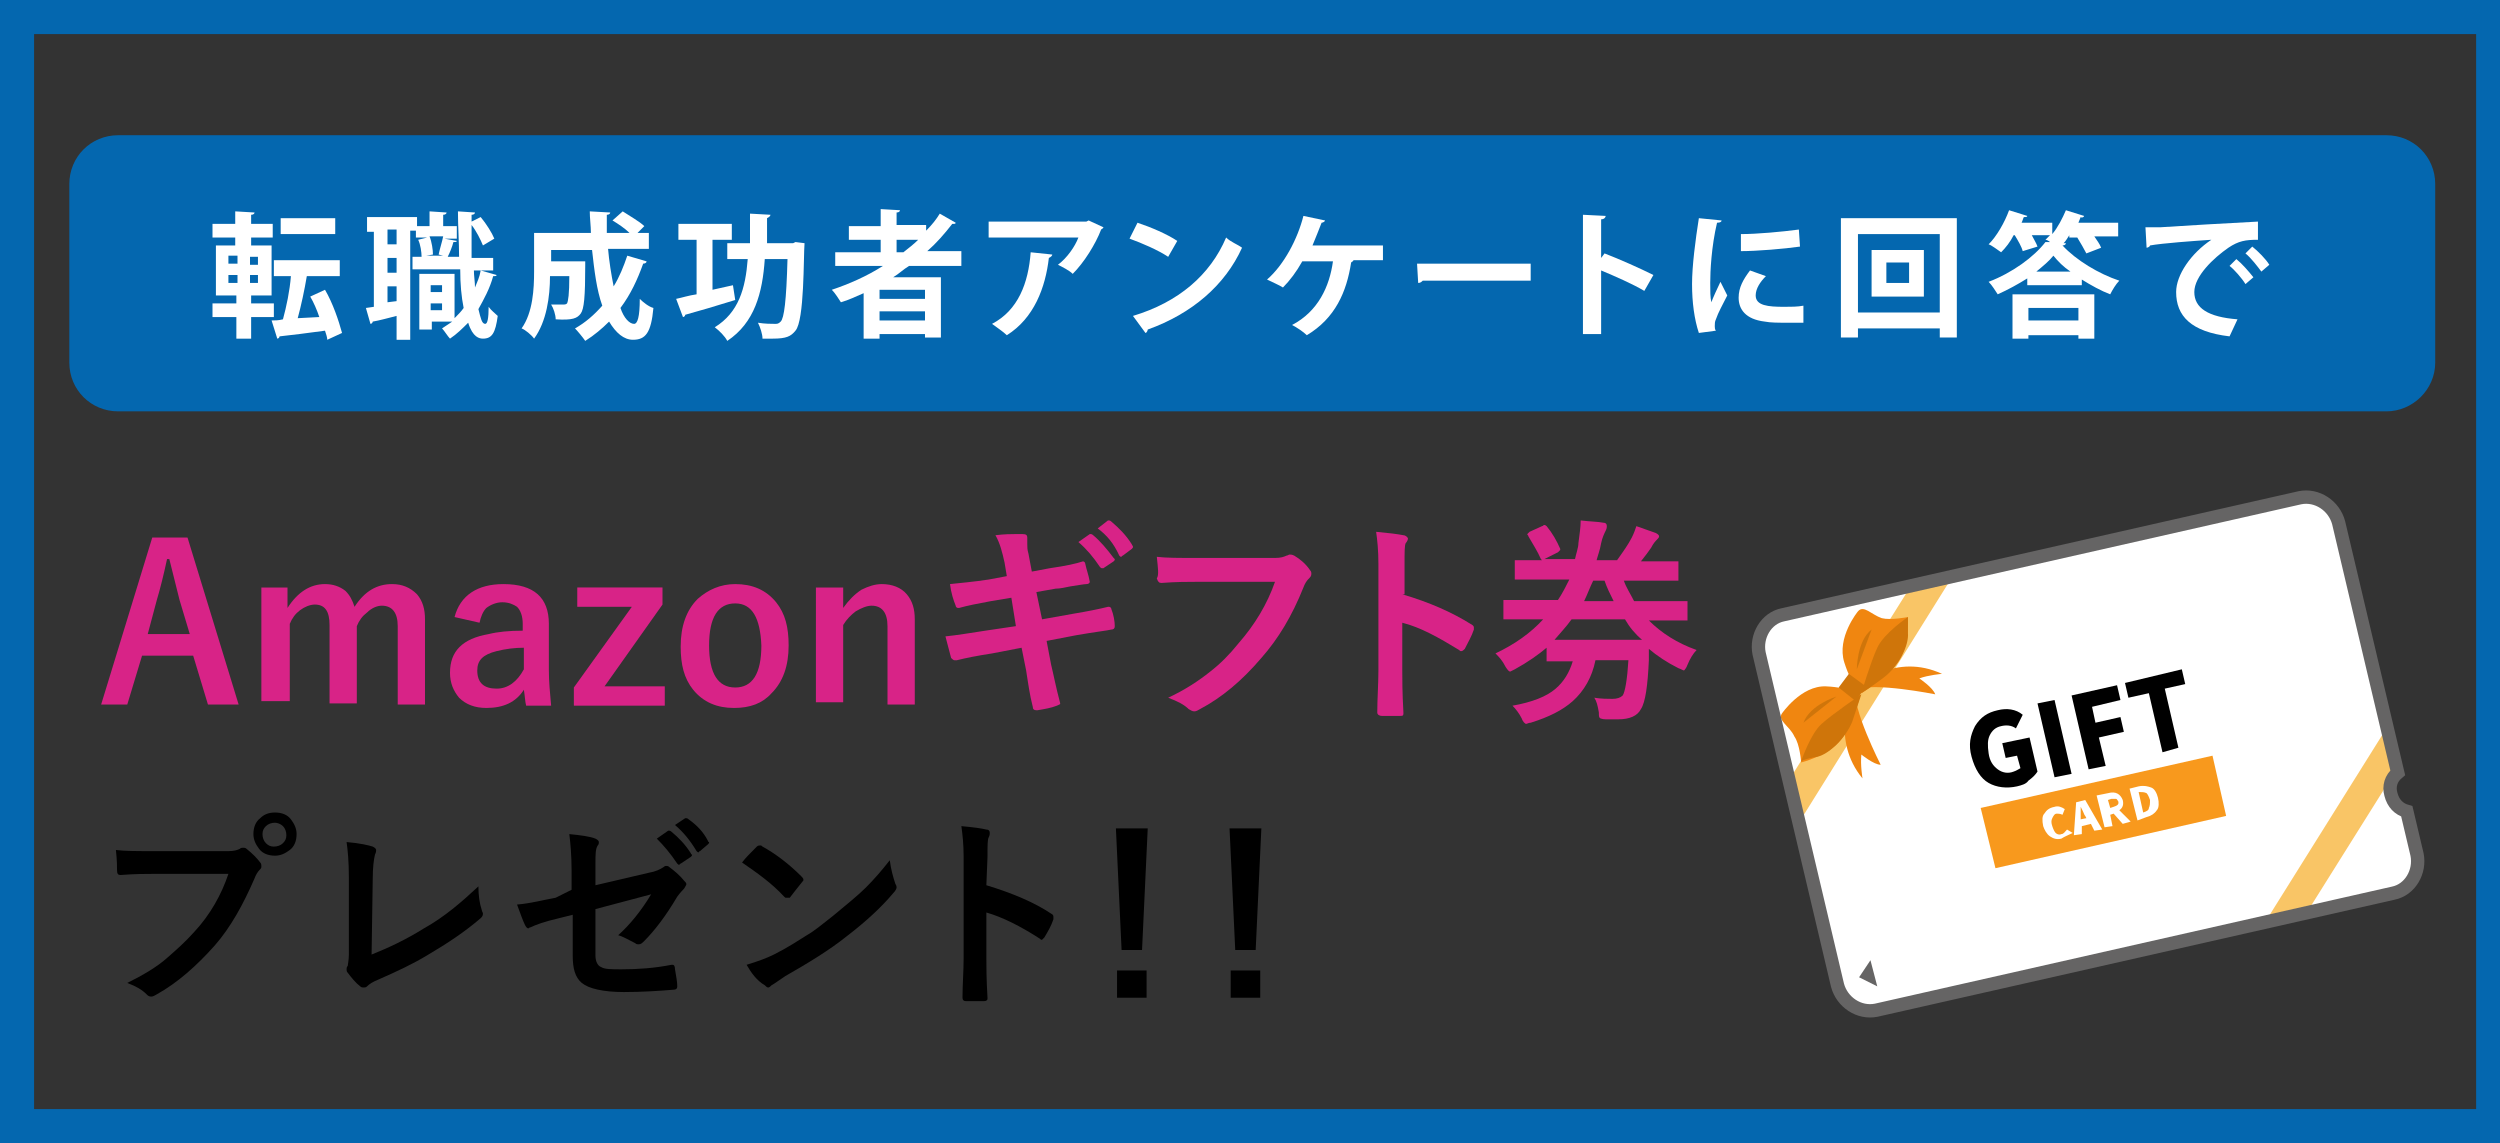
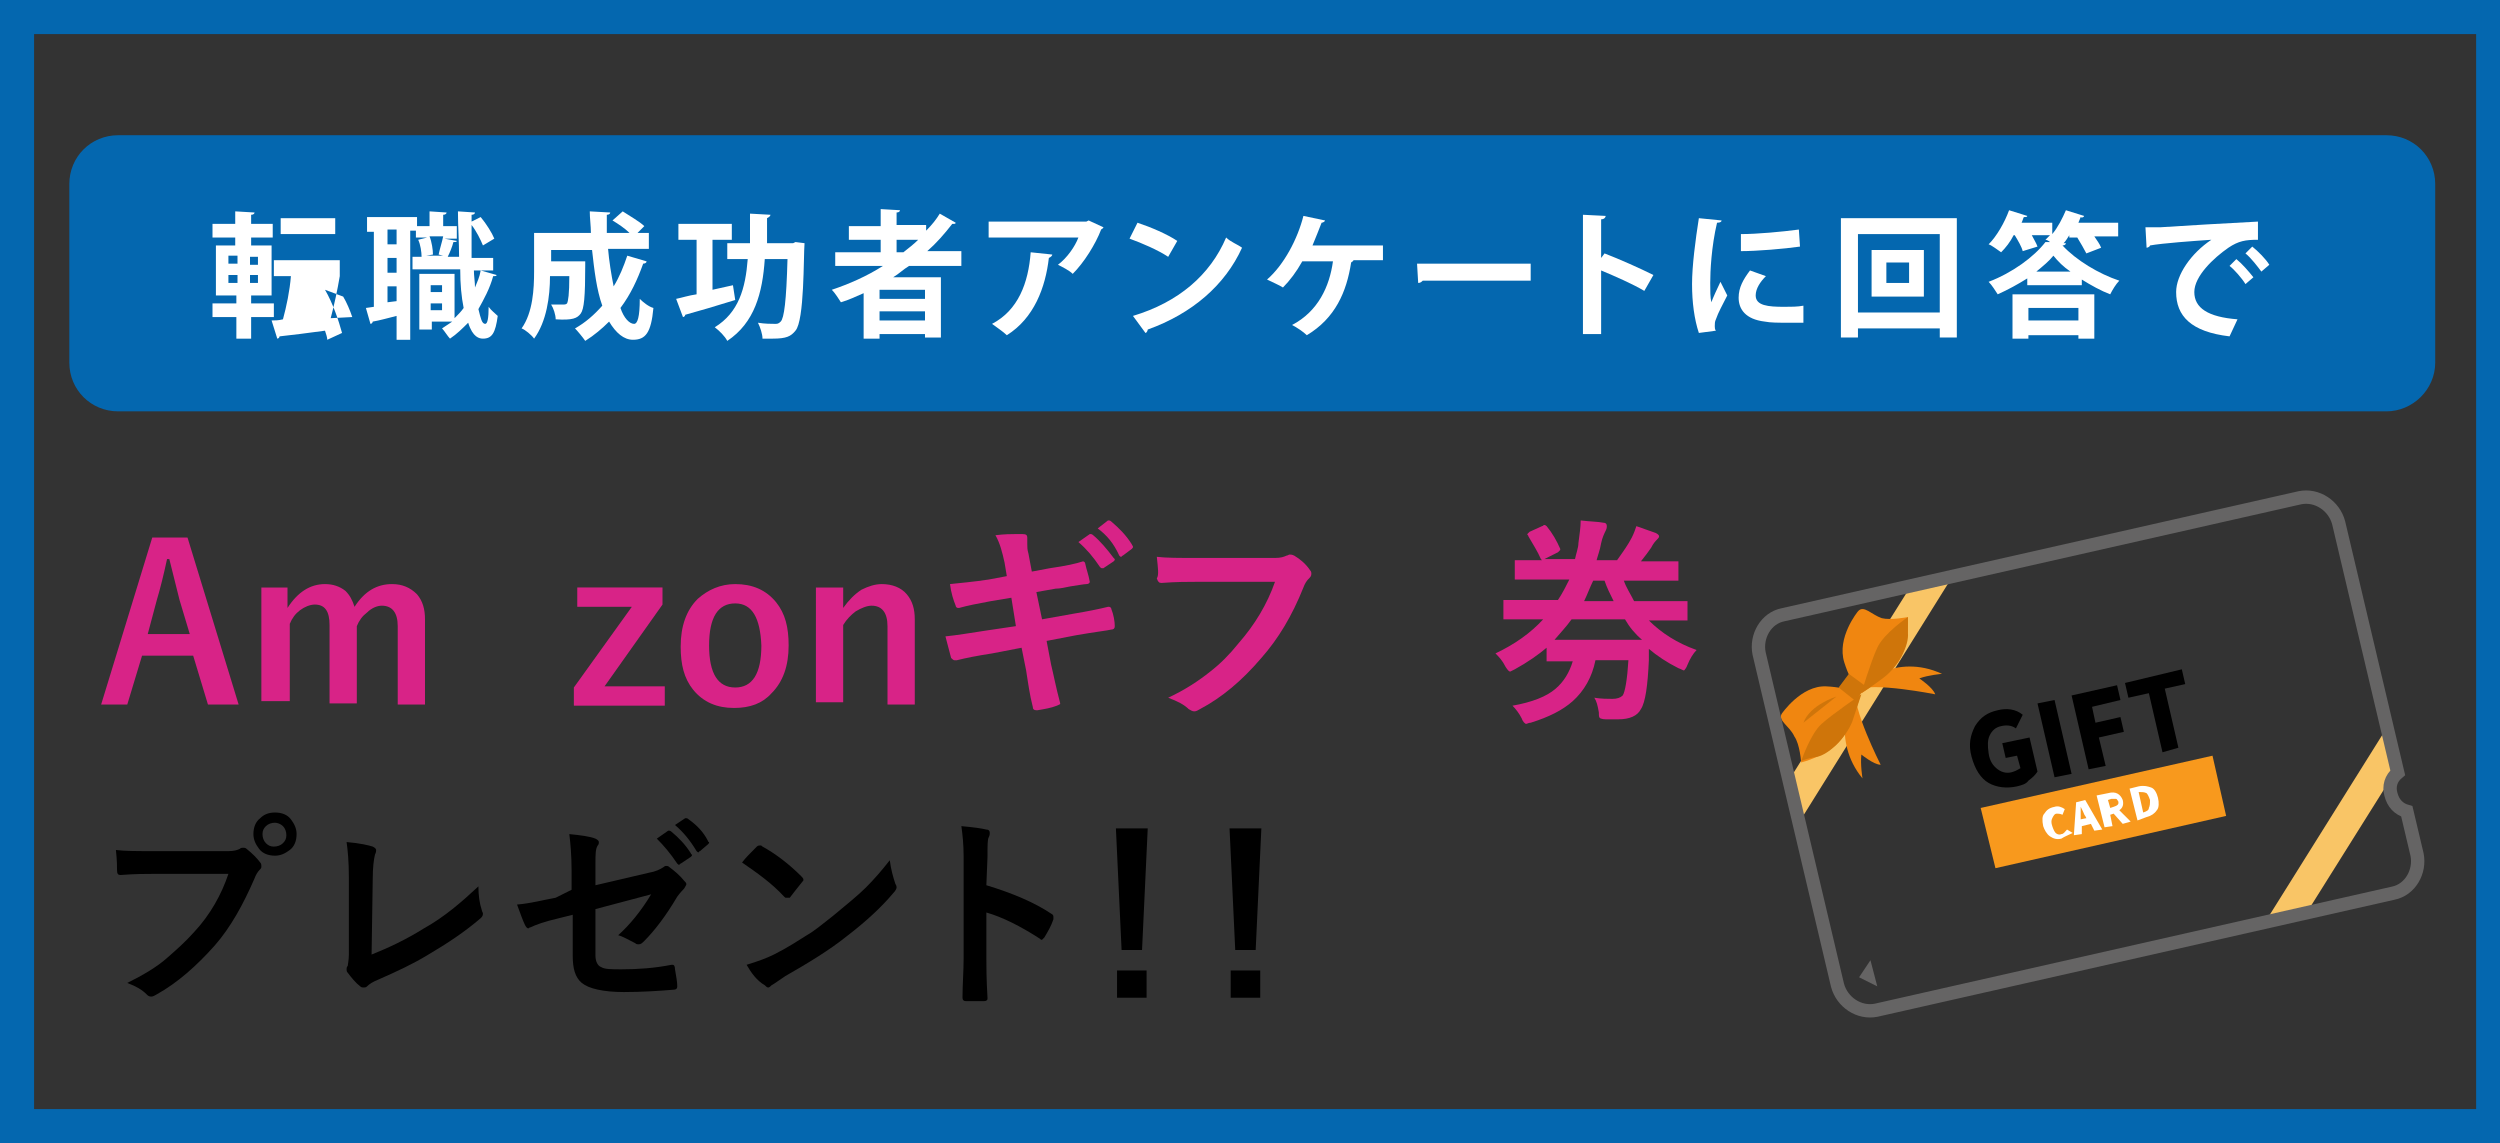
<svg xmlns="http://www.w3.org/2000/svg" version="1.1" id="レイヤー_3_00000103224934252136700160000013625141092008513935_" x="0px" y="0px" viewBox="0 0 220 100.6" style="enable-background:new 0 0 220 100.6;" xml:space="preserve">
  <rect x="0" y="0" width="220" height="100.6" fill="#333333" stroke="none" />
  <style type="text/css">
	.st0{fill:#0467AF;}
	.st1{fill:#FFFFFF;}
	.st2{fill:#F9C566;}
	.st3{fill:#656464;}
	.st4{fill:#F8991D;}
	.st5{fill:#F08610;}
	.st6{fill:#CF750A;}
	.st7{fill:none;stroke:#656464;stroke-width:1.175;}
	.st8{fill:#D82387;}
</style>
  <g>
    <path class="st0" d="M217.9,3v94.6H3V3H217.9 M220.9,0H0v100.6h220.9V0L220.9,0z" />
  </g>
  <g>
    <g>
-       <path class="st1" d="M210.4,69.9c-0.2-0.7,0-1.4,0.6-1.9l-5.2-22c-0.4-1.5-1.9-2.5-3.4-2.2l-45.5,10.3c-1.5,0.3-2.4,1.9-2.1,3.4    l6.9,29.2c0.4,1.5,1.9,2.5,3.4,2.2l45.5-10.3c1.5-0.3,2.4-1.9,2.1-3.4l-0.9-3.8C211.1,71.2,210.6,70.7,210.4,69.9z" />
-     </g>
+       </g>
    <polygon class="st2" points="158.3,72.4 171.9,50.6 168.2,51.5 157.4,68.7  " />
    <g>
      <polygon class="st3" points="163.6,86 165.2,86.8 164.6,84.5   " />
      <g>
        <g>
          <path d="M177.5,69.2c-0.9,0.2-1.8,0.1-2.5-0.3s-1.2-1.2-1.5-2.3c-0.3-1.1-0.1-1.9,0.3-2.7c0.5-0.8,1.1-1.2,2-1.4      c0.8-0.2,1.6-0.1,2.2,0.4l-0.6,1.2c-0.4-0.3-0.9-0.3-1.3-0.2c-0.5,0.1-0.8,0.4-1,0.8s-0.2,0.9-0.1,1.6c0.1,0.7,0.4,1.1,0.8,1.4      c0.4,0.3,0.9,0.4,1.4,0.2c0.3-0.1,0.4-0.2,0.6-0.3l-0.3-1.1l-1,0.2l-0.3-1.3l2.4-0.5l0.7,3c-0.2,0.3-0.4,0.5-0.8,0.8      C178.3,69,177.9,69.1,177.5,69.2z" />
          <path d="M180.8,68.4l-1.5-6.5l1.5-0.3l1.5,6.5L180.8,68.4z" />
          <path d="M183.8,67.7l-1.5-6.5l4-0.9l0.3,1.3l-2.5,0.6l0.3,1.4l2.2-0.5l0.3,1.3l-2.2,0.5l0.6,2.5L183.8,67.7z" />
          <path d="M190.3,66.2l-1.2-5.2l-1.8,0.4l-0.3-1.3l5-1.2l0.3,1.3l-1.8,0.4l1.2,5.2L190.3,66.2z" />
        </g>
        <polygon class="st4" points="175.6,76.4 174.3,71.1 194.7,66.5 195.9,71.8    " />
        <g>
          <path class="st1" d="M181.4,73.8c-0.4,0.1-0.7,0-1-0.2s-0.5-0.6-0.6-0.9c-0.1-0.5-0.1-0.9,0.1-1.1c0.2-0.3,0.4-0.5,0.9-0.6      c0.3-0.1,0.6,0,0.9,0.2l-0.2,0.5c-0.2-0.1-0.4-0.1-0.5-0.1c-0.2,0-0.3,0.2-0.4,0.4c-0.1,0.2-0.1,0.4,0,0.7      c0.1,0.3,0.2,0.5,0.3,0.6s0.3,0.2,0.5,0.1c0.2,0,0.3-0.2,0.5-0.4l0.5,0.3C182,73.5,181.7,73.6,181.4,73.8z" />
          <path class="st1" d="M184.3,73.1l-0.3-0.6l-0.8,0.2v0.7l-0.7,0.1l0.2-2.9l0.8-0.2L185,73L184.3,73.1z M183.1,72.1l0.5-0.1      l-0.1-0.2c-0.1-0.1-0.1-0.2-0.2-0.4s-0.2-0.4-0.2-0.4l0,0C183.1,71.2,183.1,71.5,183.1,72.1L183.1,72.1z" />
          <path class="st1" d="M187.5,72.3l-0.7,0.2l-0.8-0.9l-0.3,0.1l0.2,1l-0.7,0.1l-0.7-2.8l1-0.2c0.7-0.2,1.1,0.1,1.3,0.6      c0.1,0.4,0,0.7-0.3,0.9L187.5,72.3z M185.5,70.4l0.2,0.7L186,71c0.3-0.1,0.5-0.2,0.4-0.5c-0.1-0.1-0.1-0.2-0.2-0.2      c-0.1,0-0.2,0-0.4,0L185.5,70.4z" />
          <path class="st1" d="M188.1,72.2l-0.7-2.8l0.8-0.2c0.5-0.1,0.8,0,1.1,0.1s0.5,0.5,0.6,0.9s0.1,0.9-0.1,1.1      c-0.2,0.3-0.5,0.5-0.9,0.6L188.1,72.2z M188.6,71.5L188.6,71.5c0.3-0.1,0.5-0.2,0.5-0.4c0.1-0.2,0.1-0.4,0.1-0.7      c-0.1-0.3-0.2-0.5-0.3-0.6c-0.2-0.1-0.4-0.1-0.6-0.1h-0.1L188.6,71.5z" />
        </g>
      </g>
      <g>
        <g>
          <path class="st5" d="M162.9,61.1c0,0-1.8,4,1,7.4c0,0-0.2-1.2-0.1-2.1c0,0,1.1,0.9,1.7,0.9c0,0-2.6-5.1-2.2-6.7L162.9,61.1z" />
          <path class="st5" d="M163.6,60.3c0,0,3.2-2.9,7.3-1c0,0-1.2,0.1-2,0.4c0,0,1.2,0.8,1.4,1.4c0,0-5.5-1.1-6.9-0.4L163.6,60.3z" />
        </g>
        <g>
          <g>
            <path class="st5" d="M156.8,62.8c0,0,1.7-2.5,3.9-2.4s3,0.8,3,0.8s-0.6,2.5-1.7,3.9c-1.1,1.4-3.5,2-3.5,2s-0.1-1.6-0.6-2.3       C157.5,63.9,156.4,63.4,156.8,62.8z" />
            <path class="st6" d="M158.5,67c0,0,0.8-2.4,1.8-3.3s3.5-2.6,3.5-2.6s-0.4,1.2-0.8,2.4c-0.6,1.5-2.1,2.9-3.1,3.1       C158.7,66.8,158.5,67,158.5,67z" />
            <path class="st6" d="M161.6,61.3c0,0-2.3,0.7-2.9,2.3" />
          </g>
          <g>
            <path class="st5" d="M163.5,53.8c0,0-1.9,2.3-1.2,4.5s1.5,2.7,1.5,2.7s2.2-1.3,3.2-2.7s0.9-4,0.9-4s-1.5,0.3-2.3,0.1       C164.7,54.1,164,53.2,163.5,53.8z" />
            <path class="st6" d="M167.9,54.3c0,0-2.1,1.4-2.7,2.7c-0.6,1.3-1.4,4-1.4,4s1.1-0.7,2-1.4c1.3-1,2.2-2.8,2.1-3.9       C167.9,54.6,167.9,54.3,167.9,54.3z" />
-             <path class="st6" d="M163.4,58.9c0,0,0-2.5,1.3-3.5" />
          </g>
          <polygon class="st6" points="161.8,60.5 162.7,59.3 164.2,60.4 163.3,61.7     " />
        </g>
      </g>
    </g>
    <polygon class="st2" points="210,64.1 199.3,81.2 203,80.3 210.9,67.7  " />
    <g>
      <path class="st7" d="M210.4,69.9c-0.2-0.7,0-1.4,0.6-1.9l-5.2-22c-0.4-1.5-1.9-2.5-3.4-2.2l-45.5,10.3c-1.5,0.3-2.4,1.9-2.1,3.4    l6.9,29.2c0.4,1.5,1.9,2.5,3.4,2.2l45.5-10.3c1.5-0.3,2.4-1.9,2.1-3.4l-0.9-3.8C211.1,71.2,210.6,70.7,210.4,69.9z" />
    </g>
  </g>
  <g>
    <g>
      <path d="M10.2,74.8c0.8,0.1,1.9,0.1,3.5,0.1h6.4c0.5,0,0.8-0.1,1-0.2c0.1-0.1,0.2-0.1,0.3-0.1c0.1,0,0.2,0,0.3,0.1    c0.5,0.4,0.9,0.8,1.2,1.2C23,76,23,76.1,23,76.3c0,0.1-0.1,0.2-0.2,0.3c-0.1,0.1-0.3,0.4-0.4,0.7c-1,2.3-2.1,4.3-3.5,5.9    c-1.6,1.8-3.3,3.3-5.1,4.3c-0.2,0.1-0.3,0.2-0.5,0.2s-0.3-0.1-0.4-0.2c-0.4-0.4-0.9-0.7-1.7-1c1.4-0.7,2.6-1.4,3.5-2.2    c0.8-0.7,1.6-1.4,2.4-2.3c1.4-1.5,2.4-3.3,3-5.1h-6.5c-0.7,0-1.7,0-3,0.1c-0.2,0-0.3-0.1-0.3-0.4S10.3,75.7,10.2,74.8z M24.2,71.5    c0.6,0,1.1,0.2,1.4,0.6s0.5,0.8,0.5,1.3c0,0.6-0.2,1.1-0.6,1.4s-0.8,0.5-1.3,0.5c-0.6,0-1.1-0.2-1.4-0.6s-0.5-0.8-0.5-1.3    c0-0.6,0.2-1.1,0.6-1.4C23.2,71.7,23.6,71.5,24.2,71.5z M24.2,72.4c-0.3,0-0.6,0.1-0.8,0.3c-0.2,0.2-0.3,0.4-0.3,0.7    c0,0.3,0.1,0.6,0.3,0.8c0.2,0.2,0.4,0.3,0.7,0.3c0.3,0,0.6-0.1,0.8-0.3c0.2-0.2,0.3-0.4,0.3-0.7c0-0.3-0.1-0.6-0.3-0.8    C24.7,72.5,24.4,72.4,24.2,72.4z" />
      <path d="M32.7,84c1.5-0.6,3-1.3,4.6-2.3c1.8-1,3.3-2.3,4.8-3.7c0,0.8,0.1,1.5,0.3,2.1c0,0.1,0.1,0.2,0.1,0.3    c0,0.2-0.1,0.3-0.2,0.4C40.9,82,39.4,83,37.7,84c-1.3,0.8-2.8,1.5-4.4,2.2c-0.5,0.2-0.8,0.4-1,0.6c-0.1,0.1-0.2,0.1-0.3,0.1    c-0.1,0-0.2,0-0.3-0.1c-0.4-0.3-0.8-0.8-1.1-1.2c-0.1-0.1-0.1-0.2-0.1-0.3c0-0.1,0-0.2,0.1-0.3c0-0.1,0.1-0.5,0.1-1v-6.8    c0-1.4-0.1-2.4-0.2-3.1c1.2,0.1,2,0.3,2.3,0.4c0.2,0.1,0.3,0.2,0.3,0.3c0,0.1,0,0.2-0.1,0.4c-0.1,0.4-0.2,1.1-0.2,2.2L32.7,84z" />
      <path d="M50.3,78.3v-1.7c0-1.3-0.1-2.4-0.2-3.2c1,0.1,1.8,0.2,2.3,0.4c0.2,0.1,0.3,0.2,0.3,0.3c0,0.1,0,0.2-0.1,0.3    c-0.2,0.3-0.2,0.8-0.2,1.6v1.9l4.7-1.1c0.6-0.1,1-0.3,1.3-0.5c0.1-0.1,0.2-0.1,0.2-0.1c0.1,0,0.2,0,0.3,0.1    c0.4,0.3,0.9,0.7,1.3,1.2c0.1,0.1,0.2,0.2,0.2,0.3c0,0.1-0.1,0.2-0.2,0.4c-0.1,0.1-0.3,0.3-0.6,0.7c-1,1.7-2,3-2.9,3.9    c-0.2,0.2-0.3,0.3-0.5,0.3c-0.1,0-0.2,0-0.3-0.1c-0.6-0.3-1.1-0.6-1.5-0.7c1-0.9,2-2.1,2.9-3.6L52.4,80v4.1c0,0.5,0.2,0.9,0.5,1    c0.3,0.2,0.9,0.2,1.8,0.2c1.4,0,2.9-0.1,4.4-0.4c0,0,0,0,0.1,0s0.2,0.1,0.2,0.4c0.1,0.6,0.2,1.1,0.2,1.5c0,0.2-0.1,0.3-0.4,0.3    c-1.2,0.1-2.7,0.2-4.3,0.2c-1.8,0-3.1-0.3-3.7-0.8c-0.6-0.5-0.8-1.3-0.8-2.4v-3.6l-1.2,0.3c-1.3,0.3-2.1,0.6-2.5,0.8    c-0.1,0-0.2,0.1-0.2,0.1c-0.1,0-0.2-0.1-0.3-0.3c-0.2-0.4-0.4-1-0.7-1.8c1.2-0.1,2.3-0.4,3.4-0.6L50.3,78.3z M57.8,73.8l1-0.7h0.1    c0,0,0.1,0,0.2,0.1c0.6,0.5,1.2,1.1,1.7,1.9c0,0.1,0.1,0.1,0.1,0.1c0,0.1,0,0.1-0.1,0.2L59.9,76c-0.1,0-0.1,0.1-0.1,0.1    c-0.1,0-0.1,0-0.2-0.1C59,75.1,58.4,74.4,57.8,73.8z M59.4,72.6l0.9-0.6h0.1c0,0,0.1,0,0.2,0.1c0.7,0.5,1.3,1.1,1.7,1.9    c0,0.1,0.1,0.1,0.1,0.1c0,0.1,0,0.1-0.1,0.2l-0.7,0.6c-0.1,0-0.1,0.1-0.1,0.1c-0.1,0-0.1,0-0.2-0.1C60.7,73.9,60.1,73.2,59.4,72.6    z" />
      <path d="M65.3,75.9c0.3-0.4,0.7-0.8,1.3-1.4c0.1-0.1,0.2-0.1,0.3-0.1c0.1,0,0.1,0,0.2,0.1c1.1,0.6,2.3,1.5,3.4,2.6    c0.1,0.1,0.2,0.2,0.2,0.3s0,0.1-0.1,0.2c-0.4,0.5-0.8,1-1.1,1.4c-0.2,0-0.3,0-0.3,0c-0.1,0-0.1,0-0.2-0.1    C67.9,77.7,66.6,76.8,65.3,75.9z M65.7,84.9c1-0.3,1.8-0.6,2.4-0.9c1.2-0.6,2.1-1.2,2.9-1.7c0.7-0.4,1.4-1,2.3-1.7    c1.2-1,2.2-1.8,2.9-2.5c0.7-0.7,1.4-1.5,2.1-2.4c0.1,0.8,0.3,1.5,0.5,2.1c0.1,0.1,0.1,0.3,0.1,0.3c0,0.1-0.1,0.3-0.3,0.5    c-1,1.2-2.4,2.5-4.1,3.8c-1.5,1.2-3.3,2.3-5.4,3.5c-0.6,0.4-1,0.7-1.2,0.8c-0.1,0.1-0.2,0.2-0.3,0.2s-0.2-0.1-0.3-0.2    C66.6,86.3,66.1,85.6,65.7,84.9z" />
      <path d="M86.8,77.9c2.3,0.7,4.2,1.5,5.7,2.5c0.2,0.1,0.2,0.2,0.2,0.3c0,0,0,0.1,0,0.2c-0.2,0.6-0.5,1.1-0.8,1.6    c-0.1,0.1-0.2,0.2-0.2,0.2c-0.1,0-0.1,0-0.2-0.1c-1.7-1.1-3.3-1.9-4.7-2.3v4c0,0.7,0,1.8,0.1,3.5c0,0,0,0,0,0.1s-0.1,0.2-0.3,0.2    c-0.3,0-0.5,0-0.8,0s-0.5,0-0.8,0c-0.2,0-0.3-0.1-0.3-0.3c0-1.2,0.1-2.3,0.1-3.5v-8.9c0-1.1-0.1-2-0.2-2.7    c1.1,0.1,1.8,0.2,2.2,0.3c0.2,0,0.3,0.1,0.3,0.3c0,0.1,0,0.2-0.1,0.4c-0.1,0.2-0.1,0.7-0.1,1.7L86.8,77.9L86.8,77.9z" />
      <path d="M101,72.9l-0.5,10.7h-1.8l-0.5-10.7H101z M98.3,85.4h2.6v2.4h-2.6V85.4z" />
      <path d="M111,72.9l-0.5,10.7h-1.8l-0.5-10.7H111z M108.3,85.4h2.6v2.4h-2.6V85.4z" />
    </g>
  </g>
  <g>
    <path class="st8" d="M16.5,47.3L21,62h-2.7L17,57.7h-4.5L11.2,62H8.9l4.5-14.7H16.5z M16.7,55.8l-0.9-3c-0.1-0.4-0.4-1.6-0.9-3.6   h-0.2c-0.3,1.4-0.6,2.6-0.9,3.6l-0.8,3H16.7z" />
    <path class="st8" d="M25.3,51.7v1.8c0.9-1.4,2-2.1,3.3-2.1c0.7,0,1.3,0.2,1.8,0.6c0.4,0.4,0.6,0.8,0.8,1.4c0.9-1.4,2-2,3.3-2   c0.9,0,1.6,0.3,2.2,0.9c0.5,0.6,0.7,1.3,0.7,2.2V62H35v-6.9c0-1.2-0.5-1.8-1.4-1.8c-0.4,0-0.9,0.2-1.3,0.6   c-0.4,0.3-0.7,0.7-0.9,1.2v6.8H29V55c0-1.2-0.4-1.8-1.3-1.8c-0.4,0-0.9,0.2-1.3,0.5s-0.7,0.7-0.9,1.2v6.8H23v-10H25.3z" />
-     <path class="st8" d="M40,54.3c0.5-1.9,2-2.9,4.3-2.9c2.7,0,4,1.2,4,3.5V59c0,1,0.1,2,0.2,3.1h-2.2c-0.1-0.4-0.1-0.8-0.2-1.4   c-0.7,1.1-1.8,1.6-3.3,1.6c-1,0-1.8-0.3-2.4-0.9c-0.5-0.6-0.8-1.3-0.8-2.2c0-1.9,1.1-3,3.4-3.4c0.8-0.2,1.8-0.3,3-0.3v-0.6   c0-0.7-0.2-1.2-0.5-1.5c-0.3-0.2-0.7-0.4-1.3-0.4c-0.5,0-1,0.2-1.4,0.5c-0.3,0.3-0.5,0.8-0.6,1.3L40,54.3z M46.1,57   c-0.8,0-1.6,0.1-2.4,0.3C42.5,57.6,42,58.1,42,59c0,1.1,0.6,1.6,1.7,1.6c1,0,1.8-0.6,2.4-1.7C46.1,58.9,46.1,57,46.1,57z" />
    <path class="st8" d="M58.3,51.7v1.5l-5.1,7.2h5.3v1.7h-8v-1.6l5.1-7.1h-4.8v-1.7C50.8,51.7,58.3,51.7,58.3,51.7z" />
    <path class="st8" d="M64.7,51.4c1.5,0,2.7,0.5,3.6,1.6c0.8,1,1.1,2.2,1.1,3.8c0,1.8-0.5,3.2-1.5,4.2c-0.8,0.9-1.9,1.3-3.3,1.3   c-1.5,0-2.7-0.5-3.6-1.6c-0.8-1-1.1-2.2-1.1-3.8c0-1.8,0.5-3.2,1.5-4.2C62.3,51.9,63.4,51.4,64.7,51.4z M64.7,53.1   c-1.5,0-2.3,1.2-2.3,3.7s0.8,3.7,2.3,3.7s2.3-1.2,2.3-3.7C66.9,54.4,66.2,53.1,64.7,53.1z" />
    <path class="st8" d="M74.2,51.7v1.8c0.5-0.7,1-1.2,1.6-1.6c0.6-0.3,1.2-0.5,1.8-0.5c0.9,0,1.7,0.3,2.2,0.9c0.5,0.6,0.7,1.3,0.7,2.2   V62h-2.4v-6.9c0-1.2-0.5-1.8-1.4-1.8c-0.4,0-0.9,0.2-1.4,0.5c-0.4,0.3-0.8,0.7-1.1,1.2v6.8h-2.4V51.7H74.2z" />
    <path class="st8" d="M88.6,50.7l-0.2-1.2c-0.2-0.9-0.4-1.7-0.8-2.4C88.4,47,89,47,89.3,47c0.3,0,0.5,0,0.7,0c0.3,0,0.4,0.1,0.4,0.3   v0.6c0,0.2,0,0.5,0.1,0.8l0.3,1.6l1.6-0.3c1.4-0.2,2.3-0.4,2.9-0.6c0.1,0,0.2,0.1,0.2,0.2c0.1,0.5,0.3,1,0.4,1.6   c0,0.1-0.1,0.2-0.3,0.2c-0.2,0-0.7,0.1-1.4,0.2c-0.5,0.1-0.9,0.2-1.3,0.2l-1.7,0.3l0.5,2.4l2.8-0.5c1.2-0.2,2.2-0.4,3-0.6   c0.1,0,0.1,0,0.1,0c0.1,0,0.2,0.1,0.2,0.2c0.2,0.5,0.3,1.1,0.3,1.5c0,0.2-0.1,0.3-0.3,0.3c-0.4,0.1-1.4,0.2-3.1,0.5l-2.6,0.5   l0.4,2.1c0.2,0.8,0.4,1.9,0.8,3.4l0,0c0,0.1-0.1,0.1-0.3,0.2c-0.5,0.2-1.1,0.3-1.7,0.4h-0.1c-0.2,0-0.3-0.1-0.3-0.2   c0-0.1-0.1-0.4-0.2-0.9c-0.2-1-0.3-1.8-0.4-2.4l-0.4-2l-2.6,0.5c-1.3,0.2-2.3,0.4-3.1,0.6c-0.1,0-0.1,0-0.2,0s-0.2-0.1-0.3-0.2   c-0.1-0.4-0.3-1.1-0.5-1.9c1-0.1,2.2-0.3,3.5-0.5l2.7-0.4L89,52.6l-1.8,0.3c-1.1,0.2-2.1,0.4-2.8,0.6h-0.1c-0.1,0-0.2-0.1-0.2-0.2   c-0.2-0.5-0.4-1.1-0.5-1.9c0.9-0.1,2.1-0.2,3.4-0.4L88.6,50.7z M94.9,47.7l1-0.7H96c0,0,0.1,0,0.2,0.1c0.6,0.5,1.2,1.2,1.8,2   l0.1,0.1c0,0.1,0,0.1-0.1,0.2L97.1,50H97c-0.1,0-0.1,0-0.2-0.1C96.2,49,95.6,48.3,94.9,47.7z M96.6,46.5l0.9-0.7h0.1   c0,0,0.1,0,0.2,0.1c0.7,0.6,1.3,1.2,1.8,2c0,0.1,0.1,0.1,0.1,0.2c0,0.1,0,0.1-0.1,0.2l-0.8,0.6c-0.1,0-0.1,0.1-0.1,0.1   c-0.1,0-0.1,0-0.2-0.1C98,47.8,97.4,47.1,96.6,46.5z" />
    <path class="st8" d="M101.8,49c0.8,0.1,2,0.1,3.6,0.1h6.8c0.5,0,0.8-0.1,1-0.2c0.1,0,0.2-0.1,0.3-0.1c0.1,0,0.2,0,0.4,0.1   c0.5,0.3,1,0.7,1.4,1.3c0.1,0.1,0.1,0.2,0.1,0.3c0,0.2-0.1,0.3-0.3,0.5c-0.1,0.1-0.3,0.4-0.4,0.7c-1,2.5-2.2,4.5-3.7,6.2   c-1.7,2-3.5,3.5-5.4,4.5c-0.2,0.1-0.3,0.2-0.5,0.2s-0.3-0.1-0.5-0.2c-0.4-0.4-1-0.7-1.8-1c1.5-0.7,2.7-1.5,3.7-2.3   c0.9-0.7,1.7-1.5,2.5-2.5c1.4-1.6,2.5-3.4,3.2-5.4h-6.9c-0.8,0-1.8,0-3.1,0.1c-0.2,0-0.3-0.1-0.4-0.4C102,50.6,101.9,50,101.8,49z" />
-     <path class="st8" d="M123.4,52.3c2.4,0.7,4.4,1.6,6,2.6c0.2,0.1,0.3,0.2,0.3,0.3c0,0,0,0.1,0,0.2c-0.2,0.6-0.5,1.1-0.8,1.7   c-0.1,0.1-0.2,0.2-0.3,0.2s-0.1,0-0.2-0.1c-1.8-1.1-3.4-2-5-2.4V59c0,0.7,0,1.9,0.1,3.7c0,0,0,0,0,0.1c0,0.2-0.1,0.2-0.3,0.2   c-0.3,0-0.6,0-0.8,0c-0.3,0-0.6,0-0.8,0c-0.2,0-0.4-0.1-0.4-0.3c0-1.2,0.1-2.5,0.1-3.7v-9.4c0-1.2-0.1-2.1-0.2-2.8   c1.1,0.1,1.9,0.2,2.4,0.3c0.2,0,0.4,0.2,0.4,0.3s-0.1,0.3-0.2,0.4c-0.1,0.2-0.1,0.8-0.1,1.8v2.7H123.4z" />
    <path class="st8" d="M131.6,57.5c1.7-0.8,3.1-1.8,4.2-3h-0.9h-2.4c-0.1,0-0.2,0-0.2,0s0-0.1,0-0.2V53c0-0.1,0-0.2,0-0.2   s0.1,0,0.2,0h2.4h2.2c0.4-0.6,0.7-1.2,1-1.8h-2h-2.6c-0.1,0-0.2,0-0.2,0s0-0.1,0-0.2v-1.3c0-0.1,0-0.2,0-0.2s0.1,0,0.2,0h2.2   l-0.1-0.1c-0.3-0.7-0.7-1.3-1.1-2c0-0.1-0.1-0.1-0.1-0.2c0,0,0.1-0.1,0.2-0.2l1.1-0.5c0.1,0,0.1-0.1,0.2-0.1c0,0,0.1,0,0.2,0.1   c0.5,0.6,0.9,1.3,1.2,2c0,0.1,0,0.1,0,0.1s-0.1,0.1-0.2,0.2l-1.2,0.6h2.7c0.1-0.5,0.3-1,0.3-1.4c0.1-0.8,0.2-1.4,0.2-2   c0.8,0.1,1.5,0.1,2,0.2c0.2,0,0.3,0.1,0.3,0.3c0,0.1,0,0.2-0.1,0.4s-0.3,0.6-0.4,1.1c-0.1,0.6-0.3,1.1-0.4,1.5h1.8   c0.5-0.7,1-1.4,1.3-2c0.2-0.4,0.3-0.7,0.4-1c0.6,0.2,1.1,0.4,1.7,0.6c0.2,0.1,0.3,0.2,0.3,0.3s-0.1,0.2-0.2,0.3   c-0.1,0.1-0.3,0.3-0.5,0.7c-0.2,0.3-0.5,0.7-0.9,1.2h0.5h2.6c0.1,0,0.2,0,0.2,0s0,0.1,0,0.2v1.3c0,0.1,0,0.2,0,0.2s-0.1,0-0.2,0   h-2.6h-2c0.2,0.6,0.6,1.2,0.9,1.8h2.1h2.4c0.1,0,0.2,0,0.2,0s0,0.1,0,0.2v1.3c0,0.1,0,0.2,0,0.2s-0.1,0-0.2,0h-2.4h-0.8   c1.1,1.1,2.5,2,4.2,2.6c-0.3,0.3-0.6,0.8-0.8,1.3c-0.1,0.3-0.3,0.5-0.3,0.5c-0.1,0-0.2-0.1-0.5-0.2c-1-0.5-1.9-1.1-2.6-1.7   c0,0.5,0,0.8,0,1c-0.1,2.2-0.3,3.7-0.7,4.3c-0.3,0.6-1,0.9-2,0.9c-0.3,0-0.7,0-1.1,0c-0.3,0-0.5-0.1-0.5-0.1   c-0.1-0.1-0.1-0.2-0.1-0.5c-0.1-0.6-0.2-1-0.4-1.3c0.6,0.1,1.2,0.1,1.6,0.1c0.4,0,0.7-0.1,0.9-0.3c0.2-0.3,0.4-1.4,0.5-3.1h-2.9   c-0.3,1.5-1,2.7-2,3.6c-0.9,0.8-2.1,1.4-3.7,1.9c-0.2,0-0.3,0.1-0.4,0.1c-0.1,0-0.3-0.2-0.4-0.5c-0.2-0.4-0.5-0.8-0.8-1.1   c1.7-0.3,3-0.8,3.8-1.5c0.7-0.6,1.2-1.4,1.5-2.4c-0.6,0-1.1,0-1.6,0c-0.3,0-0.5,0-0.5,0c-0.1,0-0.2,0-0.2,0s0-0.1,0-0.2v-1   c-0.7,0.6-1.7,1.3-2.8,1.9c-0.2,0.1-0.4,0.2-0.4,0.2c-0.1,0-0.2-0.1-0.4-0.4C132.2,58.1,131.9,57.8,131.6,57.5z M138.6,56.3h4.1   c1,0,1.6,0,1.8,0c-0.6-0.5-1.1-1.1-1.5-1.8h-4.7c-0.5,0.7-1,1.2-1.5,1.8C137,56.3,137.6,56.3,138.6,56.3z M141.2,51.1h-1   c-0.3,0.6-0.5,1.2-0.8,1.8h2.6C141.7,52.3,141.4,51.7,141.2,51.1z" />
  </g>
  <path class="st0" d="M210,36.2H10.4c-2.4,0-4.3-1.9-4.3-4.3V16.2c0-2.4,1.9-4.3,4.3-4.3H210c2.4,0,4.3,1.9,4.3,4.3v15.7  C214.3,34.3,212.3,36.2,210,36.2z" />
  <g>
-     <path class="st1" d="M24.1,27.9h-2v1.9h-1.3v-1.9h-2.1v-1.2h2.1v-0.7H19v-4.4h1.7v-0.7h-2v-1.2h2v-1.1l1.7,0.1   c0,0.1-0.1,0.2-0.3,0.2v0.8H24v1.2h-1.9v0.7h1.8v4.4h-1.8v0.7h2V27.9z M20.1,22.5v0.7h0.8v-0.7H20.1z M20.1,24.2v0.7h0.8v-0.7H20.1   z M22.7,23.3v-0.7H22v0.7H22.7z M22.7,24.9v-0.7H22v0.7H22.7z M28.6,25.5c0.7,1.2,1.2,2.7,1.5,3.8l-1.3,0.6c0-0.2-0.1-0.5-0.2-0.8   c-1.5,0.2-3,0.4-4,0.5c0,0.1-0.1,0.2-0.2,0.2l-0.5-1.6c0.3,0,0.6,0,1-0.1c0.3-1.1,0.6-2.5,0.7-3.8h-1.5v-1.4h5.8v1.4h-2.9   c-0.2,1.2-0.5,2.6-0.8,3.7l1.9-0.1c-0.2-0.6-0.5-1.3-0.8-1.8L28.6,25.5z M29.5,19.2v1.4h-4.8v-1.4H29.5z" />
+     <path class="st1" d="M24.1,27.9h-2v1.9h-1.3v-1.9h-2.1v-1.2h2.1v-0.7H19v-4.4h1.7v-0.7h-2v-1.2h2v-1.1l1.7,0.1   c0,0.1-0.1,0.2-0.3,0.2v0.8H24v1.2h-1.9v0.7h1.8v4.4h-1.8v0.7h2V27.9z M20.1,22.5v0.7h0.8v-0.7H20.1z M20.1,24.2v0.7h0.8v-0.7H20.1   z M22.7,23.3v-0.7H22v0.7H22.7z M22.7,24.9v-0.7H22v0.7H22.7z M28.6,25.5c0.7,1.2,1.2,2.7,1.5,3.8l-1.3,0.6c0-0.2-0.1-0.5-0.2-0.8   c-1.5,0.2-3,0.4-4,0.5c0,0.1-0.1,0.2-0.2,0.2l-0.5-1.6c0.3,0,0.6,0,1-0.1c0.3-1.1,0.6-2.5,0.7-3.8h-1.5v-1.4h5.8v1.4c-0.2,1.2-0.5,2.6-0.8,3.7l1.9-0.1c-0.2-0.6-0.5-1.3-0.8-1.8L28.6,25.5z M29.5,19.2v1.4h-4.8v-1.4H29.5z" />
    <path class="st1" d="M41.7,23.7c0,0.6,0.1,1.1,0.1,1.6c0.2-0.5,0.4-0.9,0.5-1.5l1.4,0.4c0,0.1-0.1,0.1-0.3,0.1   c-0.3,1.1-0.8,2-1.3,2.9c0.2,0.8,0.3,1.3,0.6,1.3c0.2,0,0.3-0.5,0.3-1.5c0.2,0.3,0.6,0.6,0.8,0.8c-0.2,1.5-0.5,2-1.3,2   c-0.3,0-0.9-0.1-1.3-1.4c-0.5,0.5-1,1-1.6,1.4c-0.2-0.2-0.5-0.7-0.7-0.9c0.3-0.2,0.6-0.4,0.9-0.6h-1.8V29h-1.1v-4.9H40V28   c0.3-0.3,0.6-0.6,0.8-0.9c-0.2-1-0.3-2.1-0.3-3.4h-4.2v-1.1h0.8c0-0.4-0.1-1.1-0.3-1.5l0.8-0.2h-1v-0.6h-0.5v9.6h-1.2v-2.1   c-0.8,0.2-1.5,0.4-2.1,0.5c0,0.1-0.1,0.2-0.2,0.2l-0.4-1.4l0.7-0.1v-6.6h-0.6v-1.3h4.4v0.8h1.1v-1.3l1.5,0.1c0,0.1-0.1,0.2-0.3,0.2   v1h1.2v1.1h-1.1l1.1,0.2c0,0.1-0.1,0.1-0.3,0.1c-0.1,0.4-0.3,0.9-0.5,1.3h1c0-1.3-0.1-2.7-0.1-4l1.5,0.1c0,0.1-0.1,0.2-0.3,0.2   l0,0.6l0.8-0.4c0.5,0.6,1,1.4,1.2,1.9l-1,0.6c-0.2-0.5-0.6-1.3-1-1.8c0,1,0,2,0,2.9h1.9v1.1H41.7z M34.9,21.5v-1.3h-0.8v1.3H34.9z    M34.9,24v-1.3h-0.8V24H34.9z M34.1,26.6l0.8-0.1v-1.3h-0.8V26.6z M38.6,22.4c0.1-0.5,0.3-1.1,0.4-1.6h-1.2   c0.2,0.5,0.3,1.2,0.3,1.6l-0.6,0.1h1.5L38.6,22.4z M38.9,25.1h-1v0.6h1V25.1z M37.9,27.3h1v-0.6h-1V27.3z" />
    <path class="st1" d="M53.5,21.8c0.1,1.2,0.3,2.4,0.5,3.4c0.5-0.8,0.9-1.8,1.2-2.7l1.7,0.5c0,0.1-0.1,0.2-0.3,0.2   c-0.5,1.4-1.1,2.7-2,3.9c0.3,0.9,0.8,1.4,1.2,1.4c0.3,0,0.5-0.6,0.5-2.2c0.3,0.3,0.8,0.7,1.2,0.8c-0.2,2.2-0.7,2.8-1.8,2.8   c-0.8,0-1.5-0.6-2.1-1.6c-0.6,0.6-1.3,1.2-2.1,1.7c-0.2-0.3-0.7-0.9-0.9-1.1c0.9-0.5,1.7-1.2,2.4-2c-0.5-1.4-0.7-3.1-0.9-4.9h-3.6   V23h2.3l0.7,0v0.4c0,2.7-0.1,3.8-0.4,4.2c-0.3,0.4-0.7,0.6-2.2,0.5c0-0.4-0.2-1-0.4-1.3c0.4,0,0.9,0,1,0c0.2,0,0.3,0,0.4-0.1   c0.1-0.2,0.2-0.8,0.2-2.4h-1.7c0,1.8-0.3,4-1.4,5.5c-0.2-0.3-0.8-0.8-1.1-0.9c1-1.4,1.1-3.5,1.1-5v-3.4h5c0-0.6-0.1-1.3-0.1-1.9   l1.8,0.1c0,0.1-0.1,0.2-0.3,0.2c0,0.5,0,1.1,0,1.6h2c-0.4-0.4-1-0.8-1.5-1.1l0.9-0.8c0.6,0.4,1.5,0.9,1.9,1.3l-0.6,0.6h1v1.4H53.5z   " />
    <path class="st1" d="M64.5,25.1l0.2,1.3c-1.6,0.5-3.3,1-4.4,1.3c0,0.1-0.1,0.2-0.2,0.2l-0.6-1.6c0.5-0.1,1.1-0.3,1.8-0.4v-4.8h-1.6   v-1.4h4.7v1.4h-1.7v4.4L64.5,25.1z M70,21.3l0.8,0.1c-0.1,1.2,0,6.8-0.8,7.7c-0.4,0.5-0.8,0.7-2,0.7c-0.3,0-0.6,0-0.9,0   c0-0.4-0.2-1-0.4-1.4c0.6,0.1,1.2,0.1,1.5,0.1c0.2,0,0.3,0,0.5-0.2c0.3-0.3,0.5-1.8,0.6-5.5h-2c-0.2,3-0.9,5.6-3.3,7.2   c-0.2-0.4-0.7-0.9-1.1-1.2c2.1-1.3,2.7-3.4,2.9-6H64v-1.4h2c0-0.8,0-1.7,0-2.6l1.8,0.1c0,0.1-0.1,0.2-0.3,0.3c0,0.8,0,1.5,0,2.2   h2.3L70,21.3z" />
    <path class="st1" d="M84.5,23.4H80c-0.5,0.3-0.9,0.7-1.4,1h4.2v5.3h-1.4v-0.3h-4v0.4h-1.4v-4c-0.7,0.3-1.3,0.6-2,0.8   c-0.2-0.3-0.5-0.8-0.8-1.1c1.5-0.5,3.1-1.2,4.5-2.1h-4.2v-1.2h4v-1.1h-2.8v-1.2h2.8v-1.5l1.7,0.1c0,0.1-0.1,0.2-0.3,0.2v1.1h2.6   v0.5c0.5-0.5,0.9-1,1.2-1.5l1.4,0.8c0,0.1-0.1,0.1-0.2,0.1c0,0-0.1,0-0.1,0c-0.7,0.9-1.4,1.7-2.2,2.4h3V23.4z M81.4,26.3v-0.8h-4   v0.8H81.4z M77.4,28.2h4v-0.8h-4V28.2z M78.9,21.1v1.1h0.6c0.5-0.4,0.9-0.7,1.3-1.1H78.9z" />
    <path class="st1" d="M97.1,20c0,0.1-0.1,0.1-0.2,0.2c-0.5,1.3-1.5,2.9-2.5,3.9c-0.3-0.3-0.9-0.6-1.3-0.8c0.8-0.6,1.5-1.6,1.8-2.4   H87v-1.4h8.6l0.2-0.1L97.1,20z M92.6,22.4c0,0.1-0.1,0.2-0.3,0.3c-0.3,2.6-1.3,5.3-3.7,6.8c-0.3-0.3-0.9-0.7-1.3-1   c2.3-1.2,3.2-3.6,3.4-6.3L92.6,22.4z" />
    <path class="st1" d="M100.1,19.6c1.2,0.4,2.6,1,3.5,1.6l-0.8,1.4c-0.9-0.6-2.3-1.2-3.4-1.6L100.1,19.6z M99.7,27.8   c4-1.2,6.8-3.6,8.2-6.9c0.4,0.4,1,0.6,1.4,0.9c-1.5,3.3-4.4,5.8-8.3,7.2c0,0.1-0.1,0.3-0.2,0.3L99.7,27.8z" />
    <path class="st1" d="M121.7,21.5v1.4h-2.6c0,0.1-0.1,0.1-0.2,0.2c-0.4,2.6-1.4,4.9-3.9,6.4c-0.3-0.3-0.9-0.7-1.3-0.9   c2.3-1.2,3.3-3.4,3.6-5.6h-2.7c-0.5,0.9-1.1,1.7-1.7,2.3c-0.3-0.2-1-0.5-1.4-0.7c1.5-1.3,2.7-3.6,3.2-5.6l1.9,0.4   c0,0.1-0.2,0.2-0.3,0.2c-0.2,0.5-0.5,1.3-0.8,2H121.7z" />
    <path class="st1" d="M124.7,23.2h10v1.5h-9.5c-0.1,0.1-0.2,0.2-0.4,0.2L124.7,23.2z" />
    <path class="st1" d="M144.7,25.6c-1-0.6-2.6-1.3-3.8-1.8v5.6h-1.6V18.9l2,0.1c0,0.1-0.1,0.3-0.4,0.3v3.4l0.3-0.4   c1.3,0.5,3.1,1.3,4.3,1.9L144.7,25.6z" />
    <path class="st1" d="M151.5,19.4c0,0.1-0.1,0.2-0.4,0.2c-0.5,2.1-0.6,4.3-0.6,5.3c0,0.7,0,1.3,0.1,1.7c0.1-0.3,0.6-1.4,0.8-1.8   L152,26c-0.4,0.8-0.8,1.5-1,2.1c-0.1,0.2-0.1,0.4-0.1,0.6c0,0.1,0,0.3,0.1,0.4l-1.5,0.2c-0.4-1.2-0.6-2.7-0.6-4.3   c0-1.6,0.3-3.9,0.6-5.8L151.5,19.4z M158.7,28.4c-0.4,0-0.9,0-1.4,0c-0.8,0-1.5,0-2-0.1c-1.7-0.2-2.3-1.1-2.3-2.1   c0-0.9,0.4-1.6,1-2.4l1.4,0.5c-0.5,0.5-0.9,1.1-0.9,1.7c0,0.9,1.1,1,2.5,1c0.6,0,1.2,0,1.7-0.1L158.7,28.4z M153.2,20.6   c1.4,0,3.6-0.2,5.1-0.4l0.1,1.5c-1.4,0.2-3.8,0.4-5.2,0.4L153.2,20.6z" />
    <path class="st1" d="M162,19.2h10.2v10.5h-1.5v-0.8h-7.2v0.8H162V19.2z M163.5,27.5h7.2v-6.9h-7.2V27.5z M164.7,22h4.6v4.1h-4.6V22   z M168,24.9v-1.8h-2v1.8H168z" />
    <path class="st1" d="M182.1,20.7c-0.2,0.3-0.3,0.5-0.5,0.7l0.2,0c0,0.1-0.1,0.2-0.3,0.2c1.2,1.3,3.2,2.5,5,3.1   c-0.3,0.3-0.6,0.8-0.8,1.2c-0.8-0.3-1.7-0.8-2.5-1.3v0.5h-4.8v-0.6c-0.8,0.5-1.7,1-2.6,1.4c-0.2-0.3-0.5-0.8-0.8-1.1   c2.1-0.8,4-2.2,5-3.5l0.4,0c-0.1-0.1-0.3-0.2-0.4-0.2c0.1-0.1,0.3-0.3,0.4-0.4h-1.6c0.2,0.4,0.4,0.7,0.5,1l-1.3,0.4   c-0.1-0.4-0.4-0.9-0.7-1.4h-0.1c-0.3,0.6-0.7,1.1-1.1,1.5c-0.3-0.2-0.8-0.6-1.1-0.7c0.7-0.7,1.4-1.9,1.8-3l1.6,0.5   c0,0.1-0.1,0.1-0.3,0.1c-0.1,0.2-0.1,0.3-0.2,0.5h2.7v1c0.5-0.6,0.9-1.4,1.2-2.1l1.6,0.5c0,0.1-0.2,0.2-0.3,0.1l-0.2,0.5h3.5v1.2   h-2.1c0.2,0.3,0.5,0.7,0.6,1l-1.3,0.5c-0.2-0.4-0.5-0.9-0.8-1.4H182.1z M177.1,29.8v-3.9h7.2v3.9h-1.4v-0.3h-4.4v0.3H177.1z    M182.9,27.1h-4.4v1.1h4.4V27.1z M182.2,23.9c-0.6-0.4-1.1-0.9-1.5-1.4c-0.4,0.5-0.9,0.9-1.5,1.4H182.2z" />
    <path class="st1" d="M188.8,20c0.4,0,0.9,0,1.3,0c1.4-0.1,6.6-0.4,8.6-0.5l0,1.6c-1.1,0-1.7,0.1-2.6,0.7c-1.3,0.9-3,2.5-3,3.9   s1.2,2.2,3.8,2.4l-0.7,1.5c-3.4-0.4-4.7-1.8-4.7-3.9c0-1.5,1.3-3.4,3.1-4.6c-1.5,0.1-4.3,0.3-5.4,0.5c0,0.1-0.2,0.2-0.3,0.2   L188.8,20z M196.8,22.8c0.5,0.4,1.1,1.1,1.5,1.6l-0.7,0.6c-0.3-0.5-1-1.3-1.4-1.6L196.8,22.8z M198.2,21.7c0.5,0.4,1.2,1.1,1.5,1.6   l-0.7,0.6c-0.3-0.4-0.9-1.2-1.4-1.6L198.2,21.7z" />
  </g>
</svg>